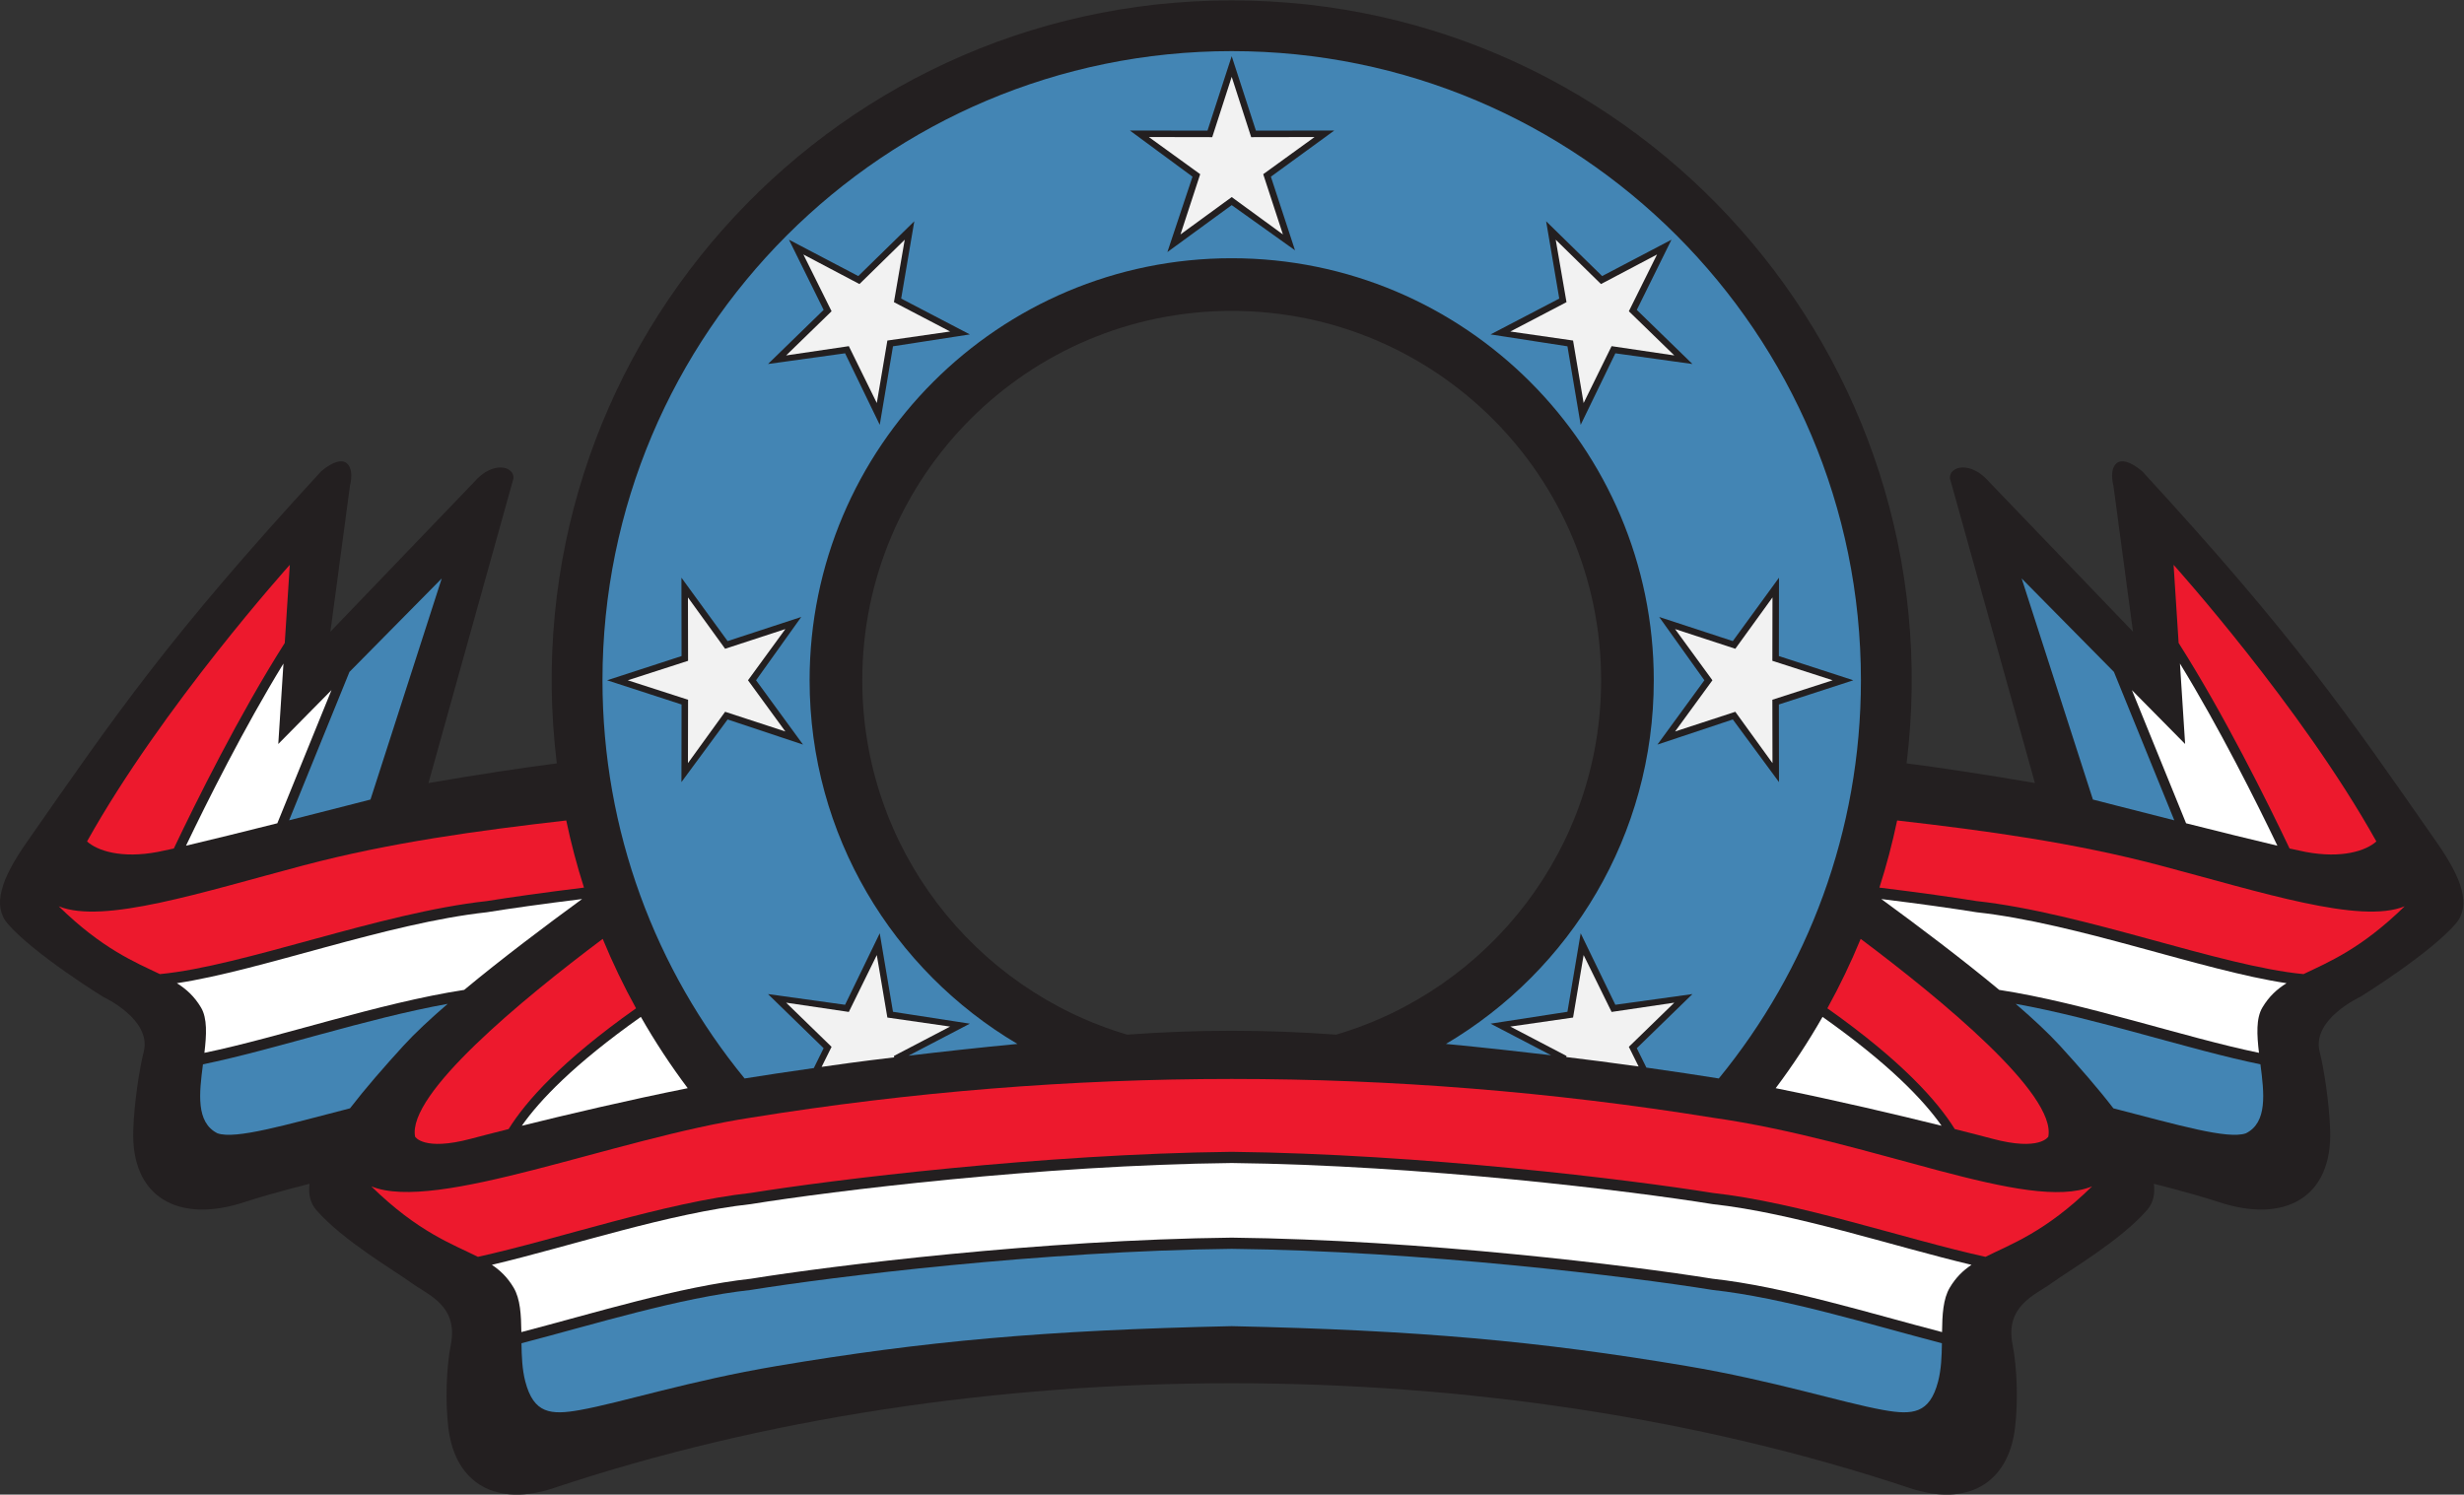
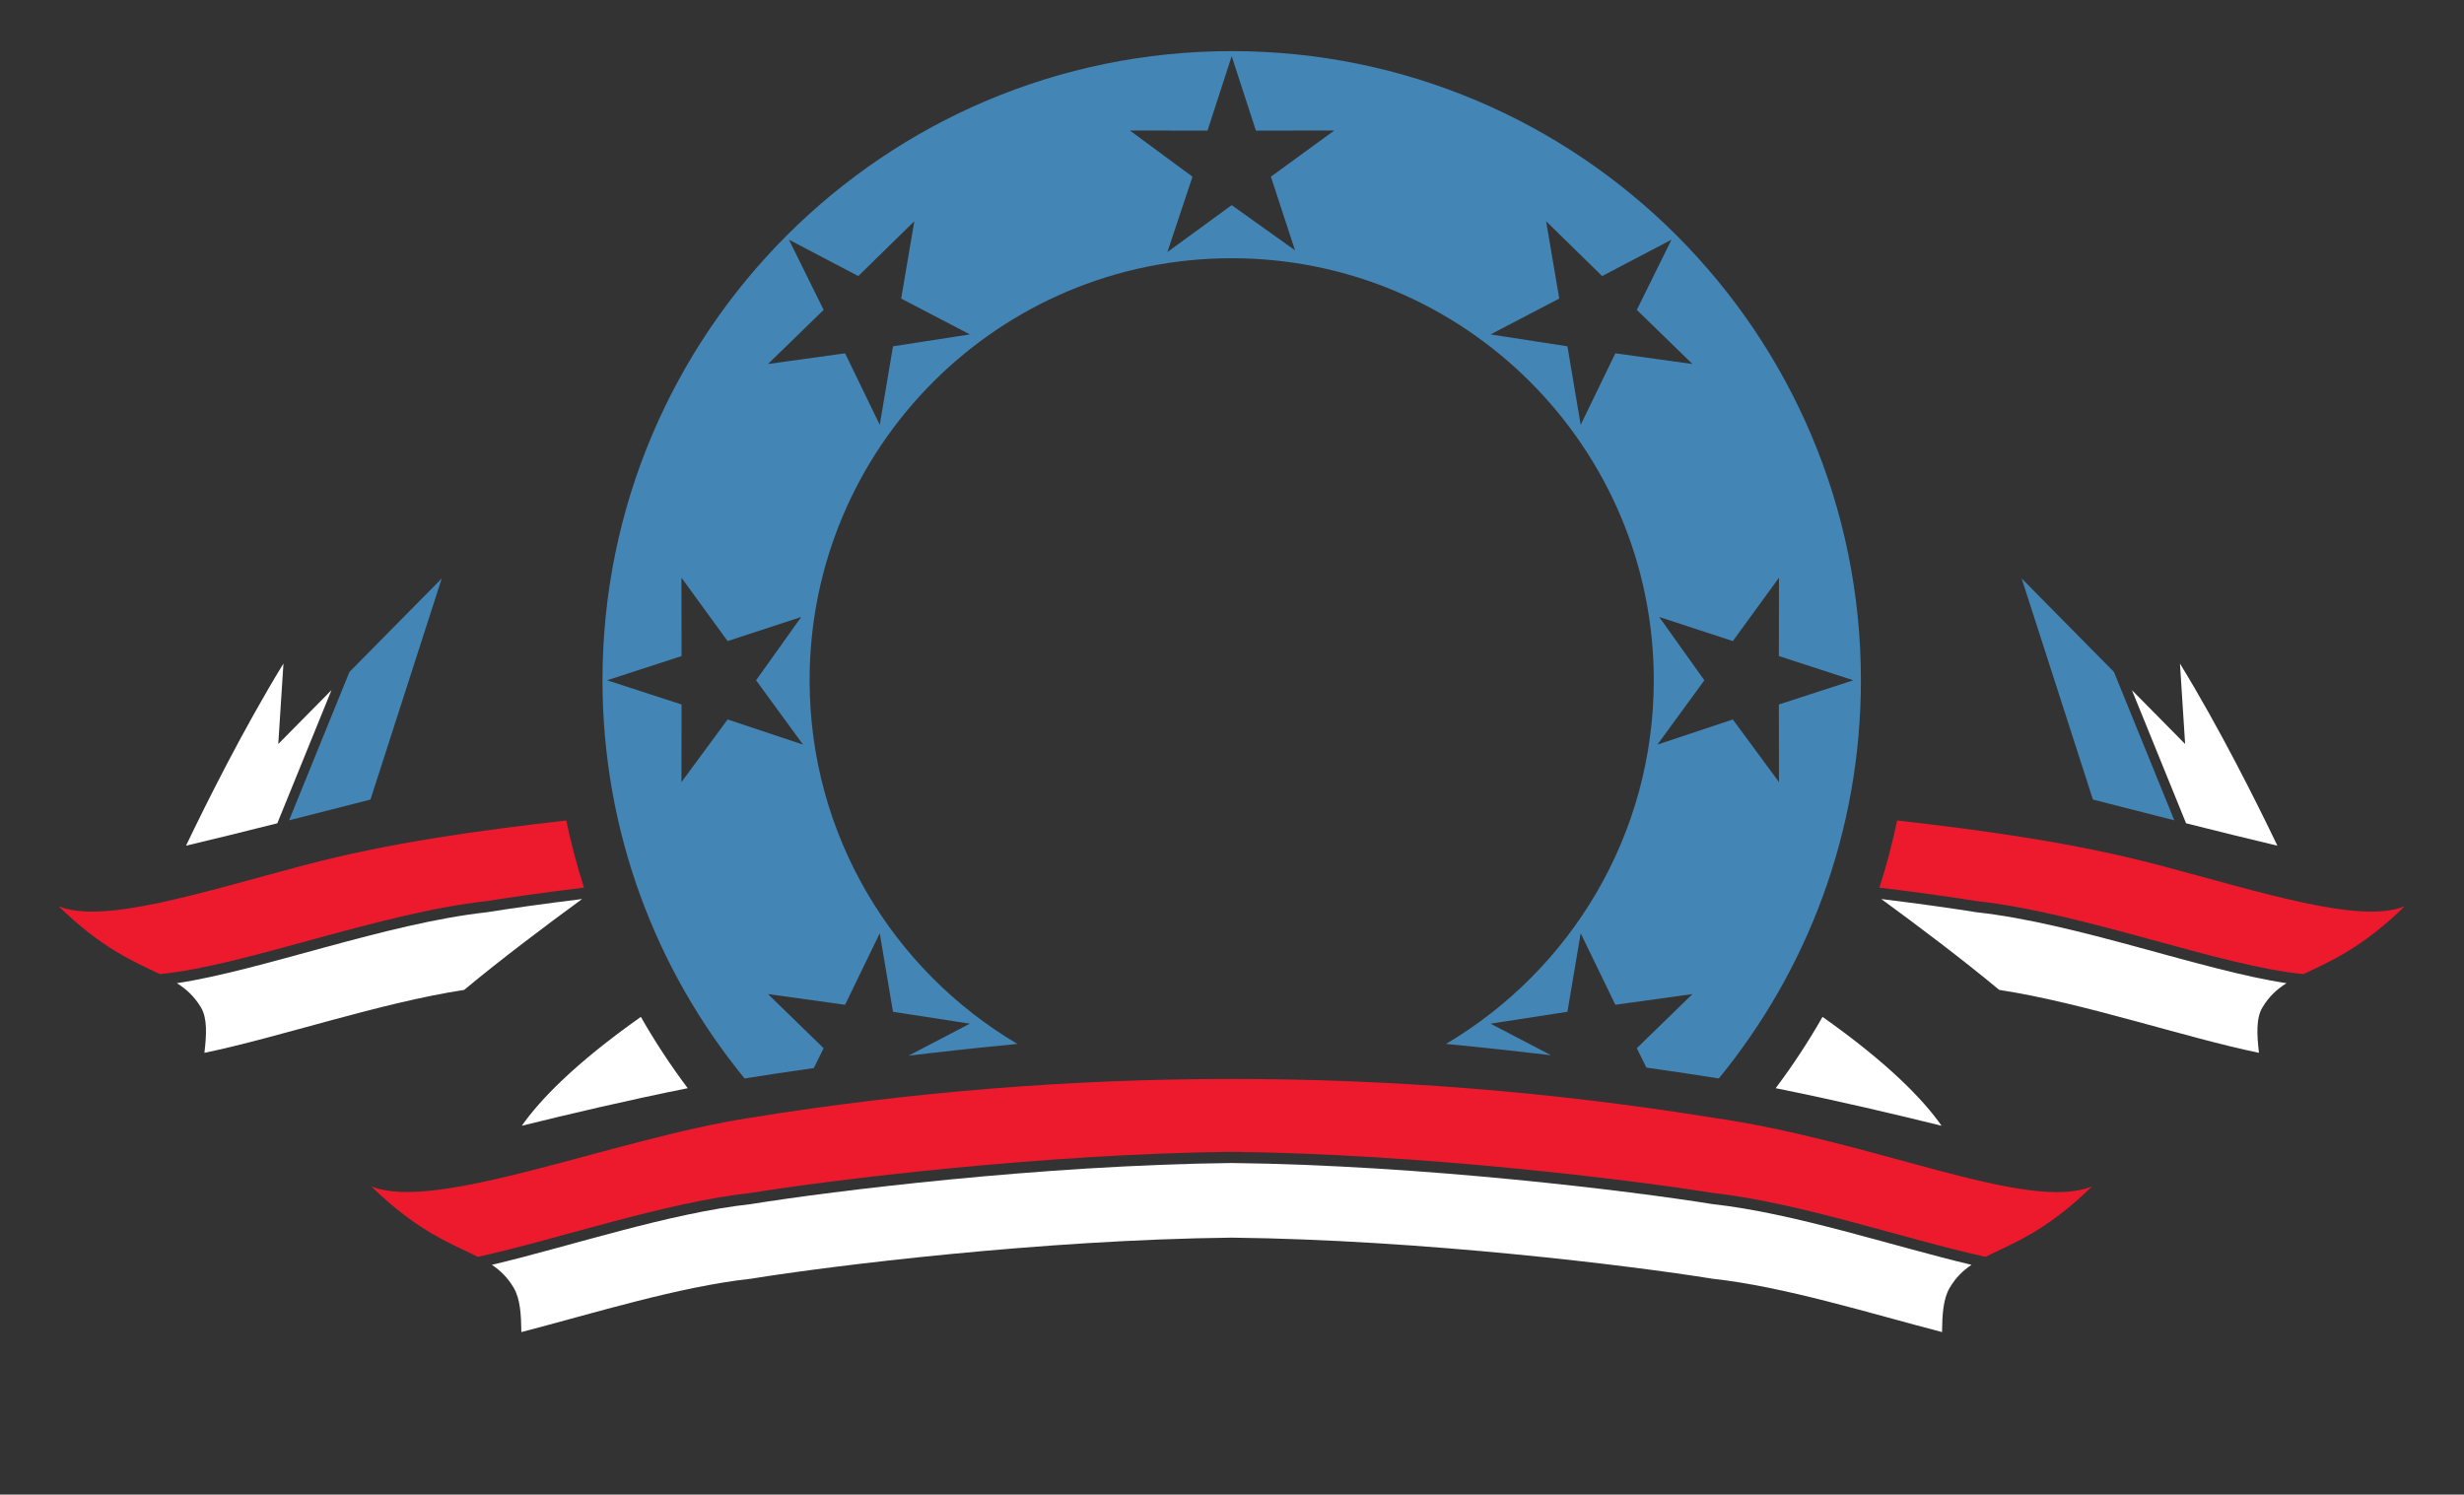
<svg xmlns="http://www.w3.org/2000/svg" viewBox="0 0 1005.013 609.68" height="609.68" width="1005.013" xml:space="preserve" id="svg2" version="1.1">
  <rect x="0" y="0" width="1005.013" height="609.68" fill="#333333" stroke="none" />
  <defs id="defs6" />
  <g transform="matrix(1.333,0,0,-1.333,0,609.68)" id="g10">
    <g transform="scale(0.1)" id="g12">
-       <path id="path14" style="fill:#231f20;fill-opacity:1;fill-rule:evenodd;stroke:none" d="m 1703.72,2237.71 c -151.36,1241.38 815.44,2334.86 2065.1,2334.86 1249.66,0 2216.45,-1093.48 2065.09,-2334.86 117.02,-15.12 243.68,-34.72 392.64,-60.19 l -260.14,932.58 c -2.05,37.88 64.03,54.09 120.01,-10.96 l 440.23,-458.5 -59.97,447.29 c -14.81,59.3 11.34,107.74 87.83,44 466.08,-506.55 624.21,-738.16 902.93,-1137.97 76.86,-110.26 104.37,-191.95 56.44,-247.26 -80.74,-93.15 -291.91,-223.59 -291.91,-223.59 0,0 -149.06,-68.31 -124.22,-167.69 13.6,-54.33 29.04,-153.26 32.11,-239.88 7.33,-205.958 -138.18,-287.864 -342.64,-219.708 -36.11,12.039 -104.29,31.785 -196.77,55.426 4.07,-31.621 -1.97,-58.766 -20.61,-80.274 -80.73,-93.152 -240.73,-186.363 -291.9,-223.582 -51.16,-37.218 -143.06,-69.062 -119.78,-188.593 13.83,-70.977 17.35,-172.911 7.52,-254.426 C 6144.73,30.703 6016.62,-37.688 5843.19,20.117 4560.6,447.645 2977.03,447.645 1694.43,20.117 1521.01,-37.688 1392.89,30.703 1371.95,204.383 c -9.82,81.515 -6.31,183.449 7.51,254.426 23.29,119.531 -68.6,151.375 -119.77,188.593 -51.17,37.219 -211.17,130.43 -291.909,223.582 -18.64,21.508 -24.676,48.653 -20.601,80.274 -92.477,-23.641 -160.66,-43.387 -196.774,-55.426 -204.453,-68.156 -349.961,13.75 -342.64,219.708 3.078,86.62 18.519,185.55 32.105,239.88 24.848,99.38 -124.211,167.69 -124.211,167.69 0,0 -211.172,130.44 -291.906,223.59 -47.938,55.31 -20.418,137 56.438,247.26 278.711,399.81 436.856,631.42 902.922,1137.97 76.497,63.74 102.657,15.3 87.837,-44 l -59.98,-447.29 440.24,458.5 c 55.98,65.05 122.07,48.84 120.01,10.96 l -260.14,-932.58 c 148.96,25.47 275.62,45.07 392.64,60.19 z m 2065.1,1384.63 c -624.18,0 -1130.36,-506.19 -1130.36,-1130.36 0,-513.13 342.14,-946.44 810.66,-1084.4 218.31,15.87 421.09,15.87 639.39,0 468.52,137.96 810.66,571.27 810.66,1084.4 0,624.17 -506.18,1130.36 -1130.35,1130.36 v 0" />
      <path id="path16" style="fill:#4385b4;fill-opacity:1;fill-rule:evenodd;stroke:none" d="m 2278.31,1273.45 c -271.71,331.93 -434.82,756.21 -434.82,1218.53 0,1063.15 862.18,1925.32 1925.33,1925.32 1063.14,0 1925.32,-862.17 1925.32,-1925.32 0,-462.32 -163.1,-886.6 -434.82,-1218.53 -60.14,9.63 -134.66,21.01 -221.61,33.25 l -29.34,59.4 170.2,165.61 -235.84,-32.75 -106.08,218.83 -40.52,-240.28 -235.21,-36.36 185.15,-96.62 c -99.09,11.79 -206.78,23.56 -321.64,34.64 380.53,224.72 635.9,638.96 635.9,1112.81 0,713.16 -578.35,1291.52 -1291.51,1291.52 -713.18,0 -1291.52,-578.36 -1291.52,-1291.52 0,-473.85 255.37,-888.09 635.91,-1112.81 -119.44,-11.53 -231.12,-23.79 -333.44,-36.06 l 187.86,98.04 -235.21,36.36 -40.53,240.28 -106.07,-218.83 -235.85,32.75 170.21,-165.61 -30.02,-60.78 c -82.77,-11.72 -153.97,-22.61 -211.85,-31.87 z m -192.85,1292.62 -0.35,239.81 141.27,-193.99 225.3,73.82 -138.26,-193.73 143.67,-196.82 -230.71,76.92 -141.27,-191.67 0.35,237.48 -227.82,74.09 227.82,74.09 z m 540.77,1162.83 171.39,167.73 -40.17,-236.59 210.18,-109.68 -235.21,-36.36 -40.53,-240.29 -106.07,218.84 -235.85,-32.75 170.21,165.61 -106.08,214.79 212.13,-111.3 z m 2816.86,-1162.83 0.35,239.81 -141.27,-193.99 -225.31,73.82 138.27,-193.73 -143.67,-196.82 230.71,76.92 141.27,-191.67 -0.35,237.48 227.82,74.09 -227.82,74.09 z m -540.78,1162.83 -171.38,167.73 40.18,-236.59 -210.19,-109.69 235.21,-36.35 40.52,-240.29 106.08,218.84 235.84,-32.75 -170.2,165.61 106.07,214.79 -212.13,-111.3 z m -1059.4,445.08 239.8,0.35 -193.99,-141.28 73.83,-225.29 -193.73,138.26 -196.83,-143.68 76.92,230.71 -191.68,141.28 237.5,-0.35 74.09,227.82 74.09,-227.82 v 0" />
      <path id="path18" style="fill:#ed192d;fill-opacity:1;fill-rule:nonzero;stroke:none" d="m 1462.36,727.566 c -76.98,38.868 -182.01,74.668 -326.27,215.727 197.74,-81.164 743.87,146.437 1161.43,210.227 978.05,157.94 1964.53,157.94 2942.59,0 493.54,-70 963.69,-291.391 1161.43,-210.227 C 6257.27,802.234 6152.26,766.434 6075.27,727.566 5826.52,782.52 5504.96,894.199 5240.11,923.191 4991.46,963.34 4351.18,1042.41 3768.82,1048.96 3186.44,1042.41 2546.17,963.34 2297.52,923.191 2032.67,894.199 1711.11,782.52 1462.36,727.566 Z m 5585.99,865.254 c 75.28,36.23 175.5,76.39 309.64,207.55 -135.95,-55.8 -438.76,43.14 -748.92,125.1 -264.34,69.86 -532.83,106.45 -804.07,137.49 -14.65,-69.83 -32.8,-138.39 -54.27,-205.45 123.98,-15.17 226.61,-29.78 297.43,-41.21 328.55,-35.96 744.37,-199.17 1000.19,-223.48 z m -6559.069,0 c -75.289,36.23 -175.504,76.39 -309.64,207.55 135.949,-55.8 438.761,43.14 748.914,125.1 264.335,69.86 532.835,106.45 804.075,137.49 14.65,-69.83 32.8,-138.39 54.26,-205.45 -123.97,-15.17 -226.6,-29.78 -297.42,-41.21 -328.55,-35.96 -744.368,-199.17 -1000.189,-223.48 v 0" />
      <path id="path20" style="fill:#ffffff;fill-opacity:1;fill-rule:nonzero;stroke:none" d="m 6912.15,1351.89 c -6.49,54.61 -9.32,105.63 10.45,138.74 20.41,34.17 44.74,56.17 73.85,74.4 -257.66,38.56 -641.11,183.4 -948.29,217.02 -69.72,11.25 -170.27,25.58 -291.66,40.5 113.1,-82.63 247.42,-183.86 360.79,-278.04 260.9,-40.17 563.29,-144.65 794.86,-192.62 z m -6286.677,0 c 6.5,54.61 9.324,105.63 -10.442,138.74 -20.414,34.17 -44.738,56.17 -73.847,74.4 257.66,38.56 641.106,183.4 948.286,217.02 69.72,11.25 170.27,25.58 291.66,40.5 -113.1,-82.63 -247.42,-183.86 -360.78,-278.04 -260.91,-40.17 -563.295,-144.65 -794.877,-192.62 z M 1595.28,497.305 c -0.67,52.461 -3.06,101.492 -23.8,136.242 -18.64,31.226 -40.56,52.273 -66.4,69.578 242.08,57.469 542.51,158.457 792.44,185.809 248.65,40.156 888.92,119.216 1471.3,125.776 582.36,-6.56 1222.64,-85.62 1471.29,-125.776 249.93,-27.352 550.36,-128.34 792.44,-185.809 -25.84,-17.305 -47.75,-38.352 -66.4,-69.578 -20.74,-34.75 -23.12,-83.781 -23.81,-136.242 -223.8,58.273 -482.54,139.218 -702.23,163.273 -248.65,40.145 -888.93,119.219 -1471.29,125.762 -582.38,-6.543 -1222.65,-85.617 -1471.3,-125.762 -219.7,-24.055 -478.42,-105 -702.24,-163.273 v 0" />
-       <path id="path22" style="fill:#4385b4;fill-opacity:1;fill-rule:nonzero;stroke:none" d="m 6466.69,1182.06 c 198.82,-51.21 350.02,-95.74 405.44,-76.45 66.54,33.19 55.95,122.84 44.48,211.13 -217.41,44.51 -498.37,139.94 -748.86,185.08 53.99,-46.57 100.88,-90.31 135.04,-127.77 60.34,-66.17 117.01,-131.12 163.9,-191.99 z m -5395.75,0 c -198.815,-51.21 -350.022,-95.74 -405.444,-76.45 -66.535,33.19 -55.941,122.84 -44.476,211.13 217.41,44.51 498.37,139.94 748.86,185.08 -53.99,-46.57 -100.88,-90.31 -135.04,-127.77 -60.33,-66.17 -117,-131.12 -163.9,-191.99 z M 3768.82,515.449 C 3196.85,503.039 2829.43,469.66 2377.69,393.641 2108.55,348.348 1901.81,281.512 1774.39,258.777 c -89.59,-15.984 -141.31,-11.023 -167.03,87.246 -9.59,36.622 -11.17,77.18 -11.71,117.129 223.73,58.266 482.28,139.133 701.87,163.164 248.65,40.149 888.92,119.223 1471.3,125.774 582.36,-6.551 1222.64,-85.625 1471.29,-125.774 219.59,-24.031 478.14,-104.898 701.87,-163.164 -0.53,-39.949 -2.12,-80.507 -11.71,-117.129 -25.72,-98.269 -77.44,-103.23 -167.04,-87.246 -127.41,22.735 -334.15,89.571 -603.29,134.864 -451.74,76.019 -819.16,109.398 -1391.12,121.808 v 0" />
      <path id="path24" style="fill:#4385b4;fill-opacity:1;fill-rule:evenodd;stroke:none" d="m 6653.03,2063.48 c -134.42,33.94 -249.01,63.52 -249.01,63.52 l -218.02,676.53 282.36,-285.97 184.67,-454.08 z m -5768.428,0 c 134.418,33.94 249.008,63.52 249.008,63.52 l 218.03,676.53 -282.37,-285.97 -184.668,-454.08 v 0" />
      <path id="path26" style="fill:#ffffff;fill-opacity:1;fill-rule:evenodd;stroke:none" d="m 6968.47,1985.76 c -75.36,17.67 -180.35,43.7 -279.4,68.62 l -165.71,407.46 162.8,-164.88 -15.84,246.23 c 120.7,-196.83 233.79,-423.16 298.15,-557.43 z M 1596.72,1128.73 c 134.61,33.39 324.64,78.3 507.61,114.95 -52.2,69.49 -100.13,142.37 -143.42,218.23 -204.53,-144.53 -309.95,-255.66 -364.19,-333.18 z M 569.156,1985.76 c 75.367,17.67 180.36,43.7 279.403,68.62 l 165.711,407.46 -162.805,-164.88 15.84,246.23 C 746.617,2346.36 633.52,2120.03 569.156,1985.76 Z M 5940.91,1128.73 c -134.61,33.39 -324.64,78.3 -507.61,114.95 52.2,69.49 100.13,142.37 143.42,218.23 204.53,-144.53 309.95,-255.66 364.19,-333.18 v 0" />
-       <path id="path28" style="fill:#ed192d;fill-opacity:1;fill-rule:evenodd;stroke:none" d="m 7271.33,1998.77 c -32.03,-28.83 -105.84,-52.91 -216.44,-32.08 -11.84,2.24 -28.63,5.83 -49.14,10.47 -67.12,141.12 -200.36,410.17 -339.47,628.95 l -15.38,239.1 c 0,0 389.58,-432.83 620.43,-846.44 z M 1270.16,1095.3 c 0,0 25.75,-45.05 170.58,-6.43 24.97,6.66 64.98,17.05 115.56,29.76 51.86,83.64 161,207.85 389.9,369.5 -37.84,68.57 -71.91,139.5 -101.97,212.5 -248.27,-186.25 -599.19,-475.49 -574.07,-605.33 z M 266.305,1998.77 c 32.031,-28.83 105.84,-52.91 216.433,-32.08 11.84,2.24 28.633,5.83 49.137,10.47 67.133,141.12 200.363,410.17 339.473,628.95 l 15.382,239.1 c 0,0 -389.578,-432.83 -620.425,-846.44 z M 6267.47,1095.3 c 0,0 -25.75,-45.05 -170.58,-6.43 -24.98,6.66 -64.98,17.05 -115.56,29.76 -51.86,83.64 -161,207.85 -389.89,369.5 37.83,68.57 71.9,139.5 101.96,212.5 248.27,-186.25 599.2,-475.49 574.07,-605.33 v 0" />
-       <path id="path30" style="fill:#f2f2f2;fill-opacity:1;fill-rule:evenodd;stroke:none" d="m 5070.31,3794.98 -171.54,-90.49 -138.56,135.72 33.05,-191.11 -171.9,-89.83 191.98,-27.63 32.31,-191.25 85.6,174.05 191.88,-28.37 -139.09,135.2 86.27,173.71 z m -2334.27,-2456.93 -0.75,4.36 171.89,89.84 -191.97,27.63 -32.32,191.23 -85.59,-174.04 -191.87,28.37 139.07,-135.19 -30.46,-61.34 c 37.12,5.45 115.6,16.55 222,29.14 z m 2056.63,0.91 0.59,3.45 -171.9,89.84 191.98,27.63 32.31,191.23 85.6,-174.04 191.86,28.37 -139.07,-135.19 29.85,-60.12 c -81.05,11.51 -169.01,22.49 -221.22,28.83 z m 815.04,1153.02 -184.57,59.58 0.38,193.96 -113.71,-157.13 -184.35,60.29 114.31,-156.7 -114.31,-156.69 184.35,60.29 113.71,-157.13 -0.38,193.95 184.57,59.58 z m -3686.88,0 184.58,59.58 -0.37,193.96 113.69,-157.13 184.35,60.29 -114.3,-156.7 114.3,-156.69 -184.35,60.29 -113.69,-157.13 0.37,193.95 -184.58,59.58 z m 537.4,1303 171.56,-90.49 138.55,135.72 -33.05,-191.11 171.89,-89.83 -191.97,-27.63 -32.32,-191.25 -85.59,174.05 -191.87,-28.37 139.07,135.2 -86.27,173.71 z m 1310.59,543.63 59.58,-184.58 193.96,0.37 -157.13,-113.7 60.28,-184.35 -156.69,114.31 -156.7,-114.31 60.29,184.35 -157.14,113.7 193.96,-0.37 59.59,184.58 v 0" />
    </g>
  </g>
</svg>